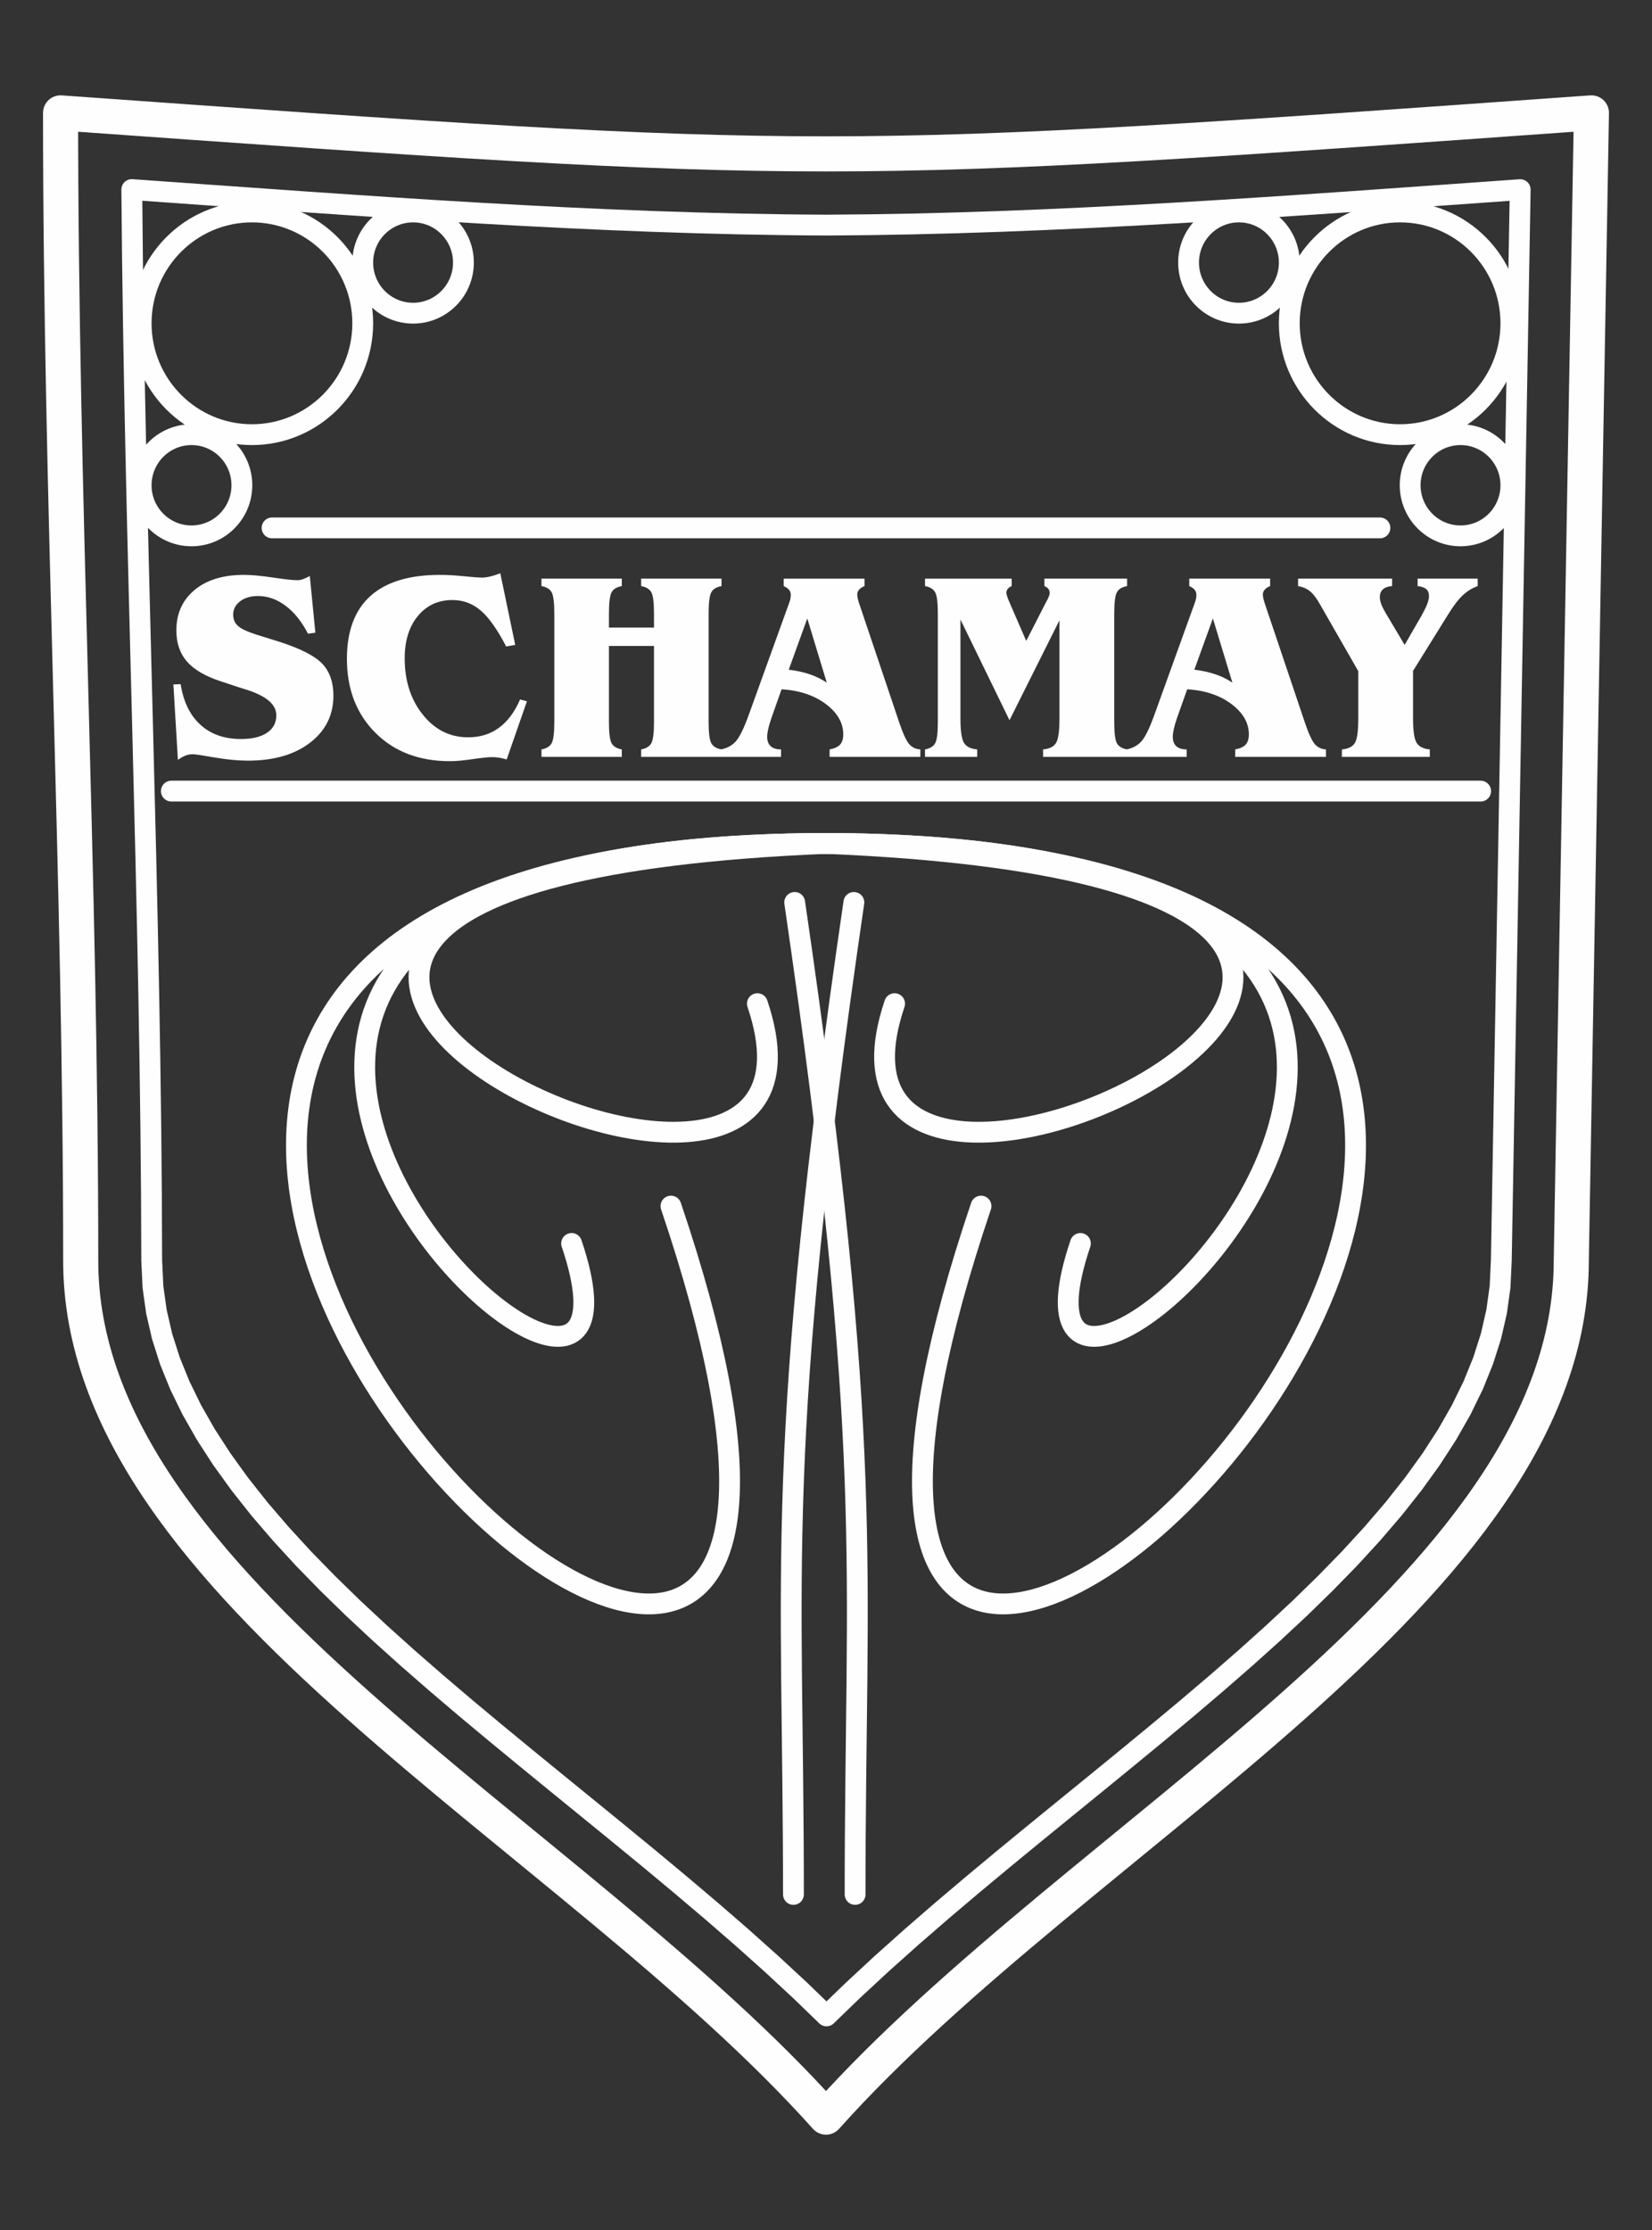
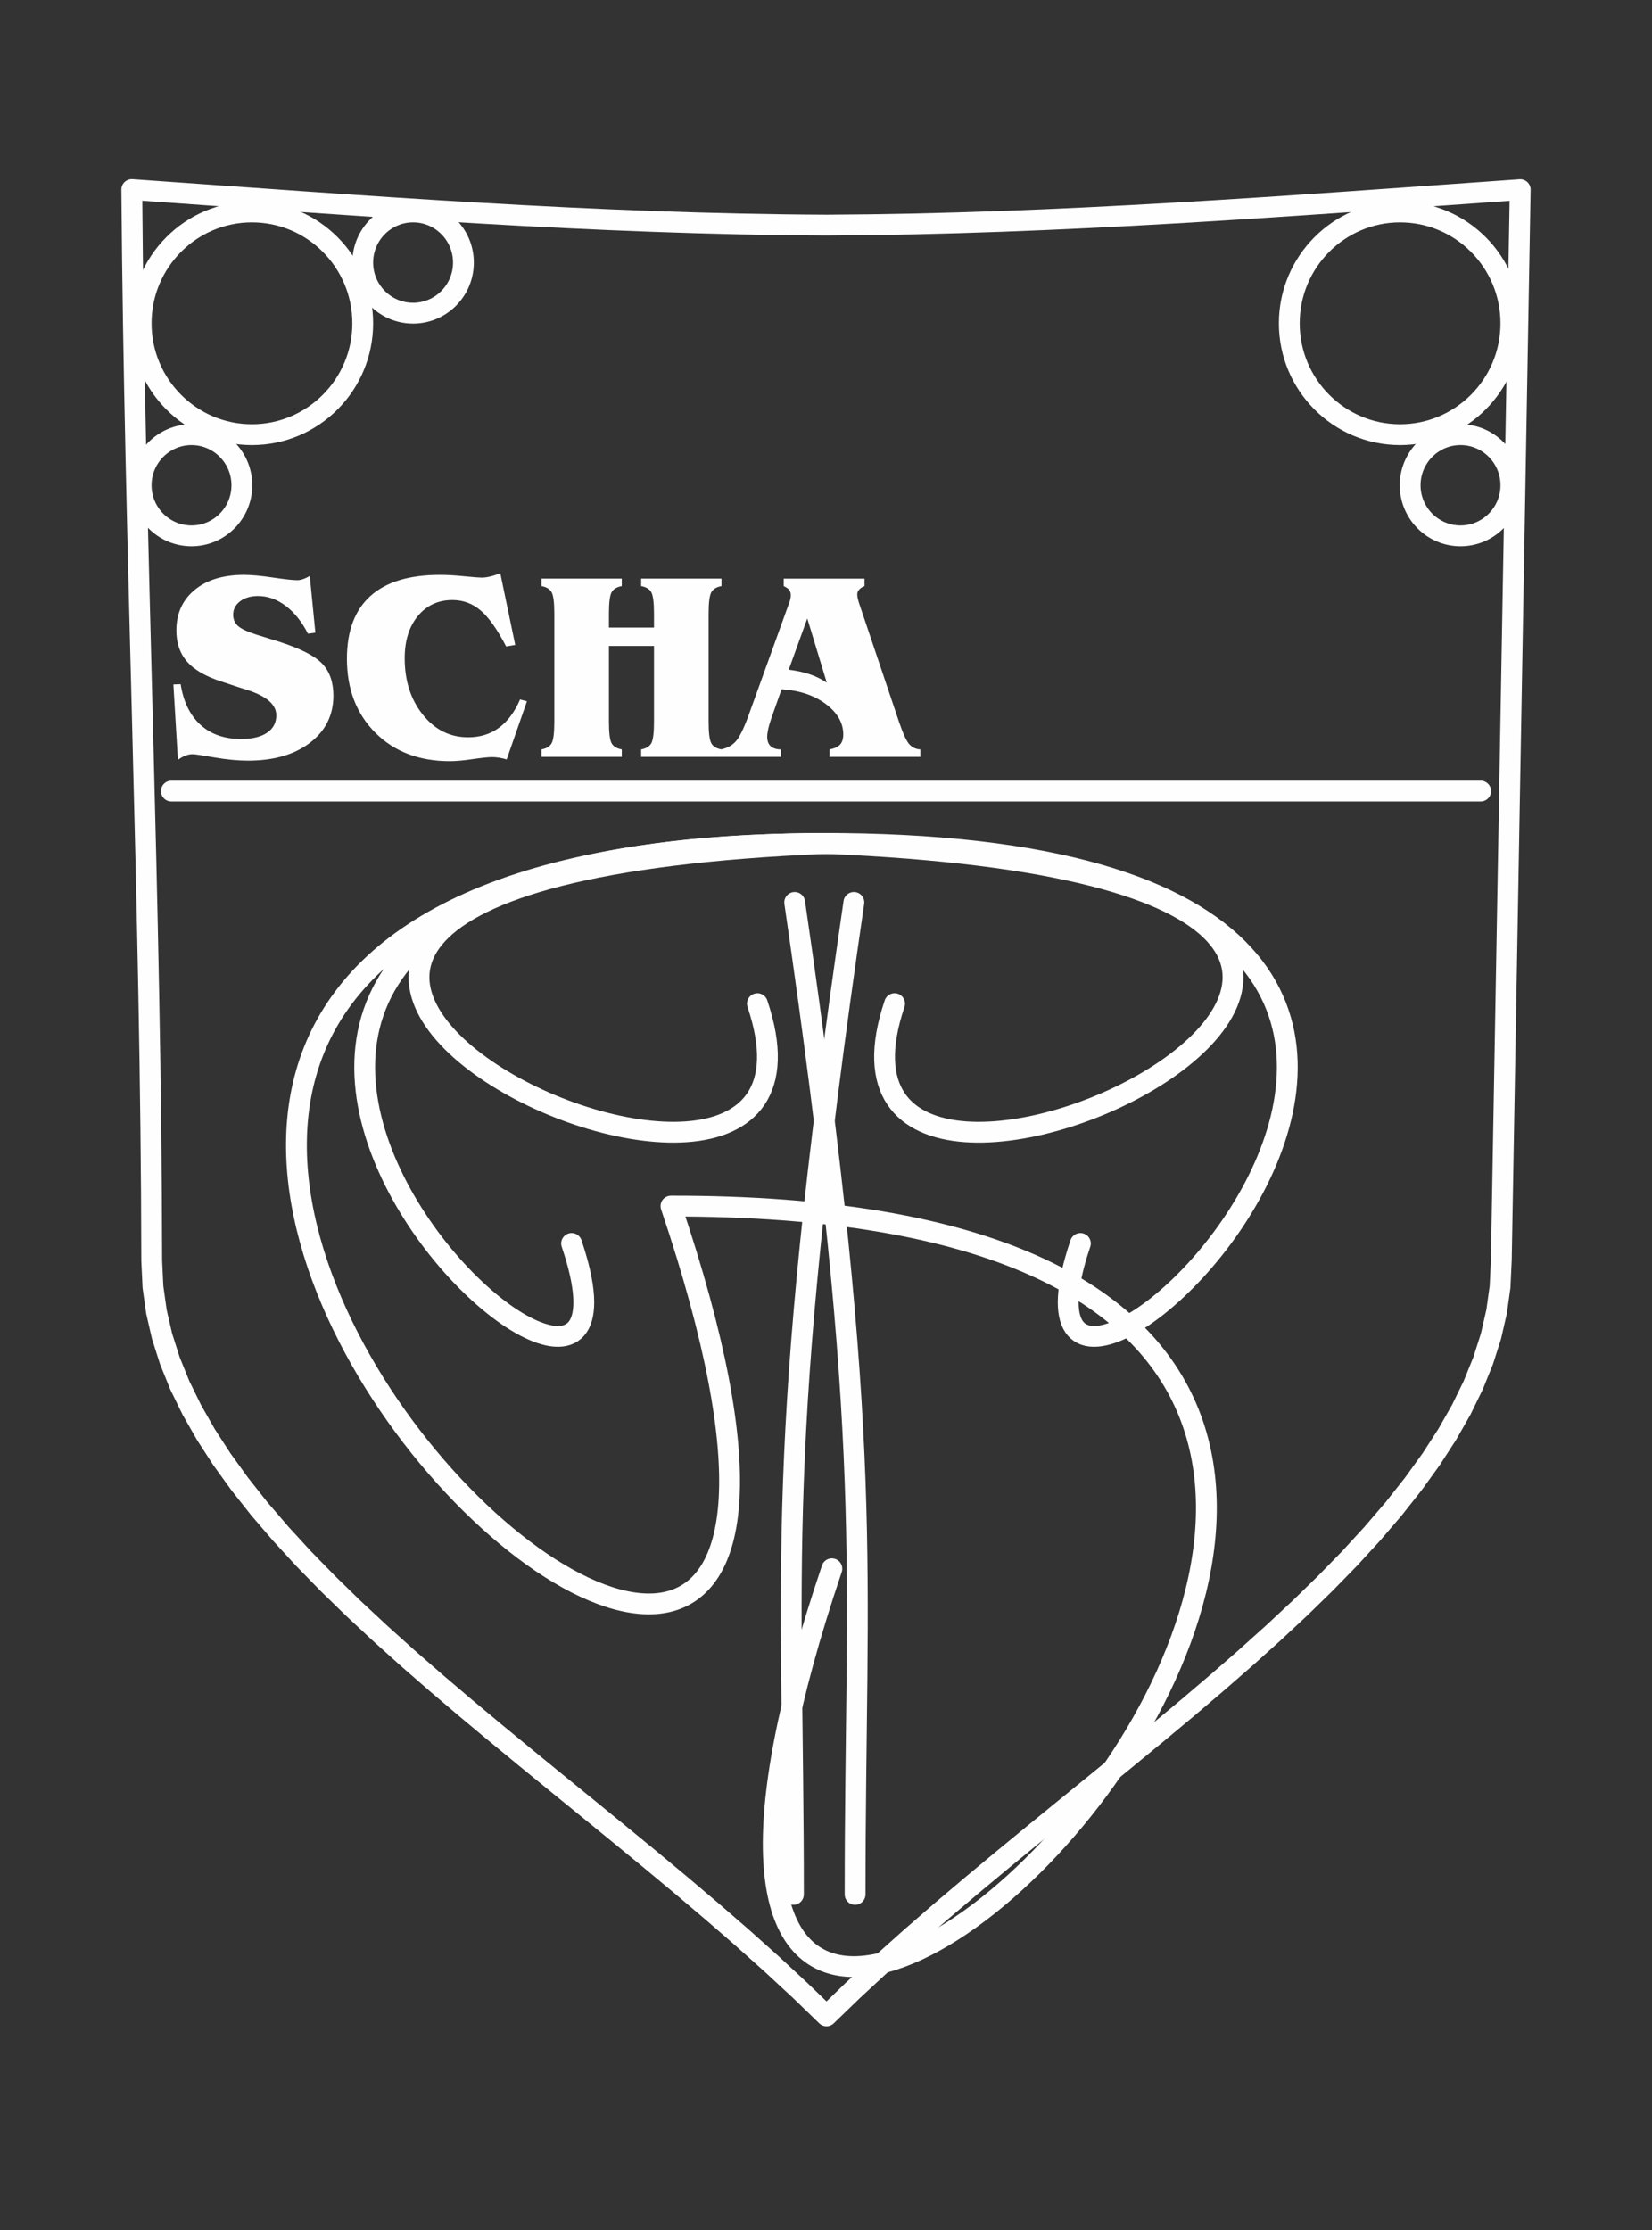
<svg xmlns="http://www.w3.org/2000/svg" xml:space="preserve" width="126mm" height="170mm" version="1.1" style="shape-rendering:geometricPrecision; text-rendering:geometricPrecision; image-rendering:optimizeQuality; fill-rule:evenodd; clip-rule:evenodd" viewBox="0 0 12600 17000">
  <rect x="0" y="0" width="12600" height="17000" fill="#333333" stroke="none" />
  <defs>
    <style type="text/css">
   
    .str2 {stroke:#FEFEFE;stroke-width:158.75;stroke-miterlimit:22.926}
    .str1 {stroke:#FEFEFE;stroke-width:158.75;stroke-linecap:round;stroke-linejoin:round;stroke-miterlimit:22.926}
    .str0 {stroke:#FEFEFE;stroke-width:267.64;stroke-linecap:round;stroke-linejoin:round;stroke-miterlimit:22.926}
    .fil0 {fill:none}
    .fil2 {fill:none;fill-rule:nonzero}
    .fil1 {fill:#FEFEFE;fill-rule:nonzero}
   
  </style>
  </defs>
  <g id="Ebene_x0020_1">
-     <path id="path8" class="fil0 str0" d="M461.99 860.6c5838.01,416.7 5838.01,416.7 11676.01,0l-153.64 8750.53c0,2500.21 -3738.3,4352.11 -5684.36,6528.25 -1946.06,-2176.14 -5684.37,-4028.05 -5684.37,-6528.25 0,-2916.9 -153.64,-5833.81 -153.64,-8750.53l0 0 0 0z" />
    <path id="path10" class="fil0 str1" d="M6303.86 1716.05c1767.34,-7.78 3530.26,-146.19 5290.95,-270.33l-144.04 8159.65 -9.6 204.76 -26.38 188.81 -42.97 187.48 -59.77 186.95 -75.8 187.14 -91.65 187.51 -107.16 187.88 -121.92 188.25 -136.31 188.78 -149.6 189.18 -162.48 189.36 -173.94 189.55 -185 189.55 -194.76 189.73 -203.62 189.73 -211.38 189.92 -218.2 190.11 -223.92 190.45 -228.71 190.65 -232.41 191.21 -234.98 191.95 -236.83 192.7 -237.36 193.62 -237.2 194.73 -235.56 196.03 -233.49 197.7 -230 199.55 -225.58 201.58 -220.21 203.99 -200.13 193.44 -200.1 -193.44 -220.24 -203.99 -225.56 -201.58 -230.19 -199.55 -233.34 -197.7 -235.72 -196.22 -237.01 -194.55 -237.36 -193.62 -236.83 -192.7 -234.98 -191.95 -232.41 -191.21 -228.71 -190.65 -223.92 -190.45 -218.2 -190.11 -211.37 -189.92 -203.63 -189.73 -194.77 -189.73 -184.99 -189.55 -173.93 -189.55 -162.5 -189.36 -149.58 -189.18 -136.3 -188.78 -121.92 -188.25 -107.16 -187.88 -91.67 -187.51 -75.81 -187.14 -59.57 -186.95 -43.16 -187.48 -26.38 -188.63 -9.41 -201.4c-4.24,-2716.08 -130.96,-5430.1 -151.8,-8145.78l-0.19 -17.98c1763.46,124.32 3528.78,263.1 5298.68,270.89l0 0 0 0 0 0 0 0 0 0 0 0 0 0 0 0 0 0 0.04 0.02z" />
    <g id="g12">
      <path id="path14" class="fil1" d="M2128.44 4891.62c162.86,52.25 272.61,108.21 329.42,168.05 56.81,59.66 85.03,140.81 85.03,243.65 0,147.67 -59.39,267.55 -177.99,358.52 -118.97,91.15 -276.49,136.73 -472.36,136.73 -78.39,0 -164.52,-8.15 -257.85,-24.45 -93.33,-16.31 -148.11,-24.46 -163.97,-24.46 -18.63,0 -36.52,3.15 -53.67,9.45 -17.52,6.49 -37.44,17.42 -60.13,33.35l-34.49 -574.75 55.33 -2.04c21.4,134.14 71.38,237.35 151.06,309.61 79.5,72.44 182.6,108.39 309.31,108.39 85.77,0 151.98,-15.93 199.02,-47.99 46.85,-31.5 70.27,-75.97 70.27,-133.03 0,-81.71 -75.07,-146.19 -224.84,-194.18 -17.15,-5.38 -30.06,-9.08 -38.73,-11.86l-162.31 -53.55c-116.2,-38.17 -201.41,-88.01 -255.46,-149.71 -54.04,-62.26 -80.97,-141.18 -80.97,-237.35 0,-128.59 46.3,-231.42 138.52,-308.12 92.59,-77.08 218.01,-115.43 376.45,-115.43 57.36,0 131.32,6.67 221.88,20.38 90.93,13.53 152.91,20.2 185.92,20.2 12.54,0 26.37,-2.22 41.68,-7.41 15.12,-5 32.65,-12.79 53.3,-24.46l42.61 431.89 -56.45 7.78c-47.03,-91.34 -103.47,-162.31 -170.06,-212.15 -66.21,-50.03 -136.49,-75.04 -211.19,-75.04 -56.07,0 -101.63,13.53 -136.86,40.39 -34.67,26.87 -52.38,60.77 -52.38,101.72 0,35.02 11.8,63.55 35.97,85.23 23.61,22.23 71.19,44.47 143.13,67.63l170.79 52.99 0 0 0.02 0.02zm1801.28 24.82l-69.17 11.86c-68.06,-130.81 -132.8,-222.33 -195.14,-274.96 -61.79,-52.62 -133.36,-79.12 -214.51,-79.12 -108.83,0 -196.99,40.76 -263.94,121.92 -66.77,80.97 -100.34,188.25 -100.34,321.65 0,171.76 45.93,315.35 138.33,430.41 91.85,115.06 207.13,172.5 345.65,172.5 90.56,0 168.58,-24.09 234.43,-72.26 65.84,-47.81 120.07,-120.25 161.57,-216.23l52.38 13.9 -154.57 443.57c-19.18,-6.12 -38.36,-10.38 -57.36,-13.53 -19.18,-2.96 -37.44,-4.45 -55.34,-4.45 -26.38,0 -75.44,5.19 -146.63,15.38 -71.38,10.56 -129.11,15.56 -174.12,15.56 -234.06,0 -423.67,-72.26 -568.46,-216.96 -144.24,-144.52 -216.54,-332.21 -216.54,-563.82 0,-211.41 59.95,-370.94 179.1,-478.21 119.7,-107.65 296.4,-161.19 530.46,-161.19 52.75,0 114.73,3.33 185.55,10.56 71.01,7.05 115.65,10.38 133.17,10.38 18.63,0 39.28,-2.59 61.79,-8.15 23.06,-5 49.43,-13.53 79.86,-24.83l113.8 546.03 0 0 0.03 -0.01zm714.71 7.97l0 578.82c0,84.86 7.01,139.15 20.84,163.6 14.02,24.09 39.65,39.47 77.1,46.14l0 56.7 -612.53 0 0 -56.7c37.44,-6.67 63.08,-22.05 77.1,-46.14 13.83,-24.46 20.84,-78.74 20.84,-163.6l0 -825.62c0,-84.68 -7.01,-139.15 -20.84,-163.42 -14.02,-24.27 -39.66,-39.47 -77.1,-46.32l0 -56.7 612.53 0 0 56.7c-37.44,6.85 -63.08,22.05 -77.1,46.32 -13.84,24.27 -20.84,78.74 -20.84,163.42l0 106.72 343.62 0 0 -106.72c0,-84.68 -7.01,-139.15 -20.84,-163.42 -14.02,-24.27 -39.65,-39.47 -77.1,-46.32l0 -56.7 612.73 0 0 56.7c-37.63,6.85 -63.27,22.05 -77.1,46.32 -13.84,24.27 -21.03,78.74 -21.03,163.42l0 825.62c0,84.86 7.19,139.15 21.03,163.6 13.83,24.09 39.47,39.47 77.1,46.14l0 56.7 -612.73 0 0 -56.7c37.44,-6.67 63.08,-22.05 77.1,-46.14 13.84,-24.46 20.84,-78.74 20.84,-163.6l0 -578.82 -343.62 0zm1371.34 181.02c57.36,6.86 109.74,17.98 157.33,33.91 47.59,15.56 91.86,37.43 132.8,64.48l-148.66 -489.14 -141.47 390.76 0 0 0 -0.01zm4.06 -511.2c3.87,-9.81 6.64,-20.01 8.67,-30.01 2.03,-9.82 2.95,-19.27 2.95,-28.72 0,-15.19 -4.24,-28.16 -12.73,-38.73 -8.49,-10.56 -22.32,-20.38 -41.5,-28.9l0 -56.7 616.59 0 0 56.7c-17.15,6.85 -30.8,15.37 -40.58,26.49 -9.77,10.93 -14.75,22.79 -14.75,35.39 0,7.78 0.92,16.31 2.21,25.76 1.85,9.08 5.53,22.42 10.51,39.65l307.84 913.82c29.14,85.6 54.78,140.63 76.36,164.72 21.76,24.46 49.8,37.24 84.1,39.28l0 56.7 -692.03 0 0 -56.7c36.89,-6.67 63.63,-18.9 79.87,-36.69 16.23,-17.97 24.34,-43.73 24.34,-77.63 0,-88.2 -44.64,-165.27 -133.17,-231.79 -88.9,-66.33 -201.41,-103.94 -337.35,-112.47l-78.94 223.64c-10.14,29.27 -17.52,55.77 -23.05,79.12 -4.98,23.9 -7.75,43.54 -7.75,59.47 0,31.87 8.85,55.59 26.74,71.89 17.89,16.31 44.27,24.46 78.94,24.46l0 56.7 -458.16 0 0 -56.7c46.3,-9.08 83.55,-29.09 111.96,-60.03 28.22,-30.94 60.68,-95.79 96.83,-194.55l312.08 -864.16 0 0 0.02 -0.01z" />
-       <path id="path16" class="fil1" d="M8080.62 4728.57l-381.06 761.88 -374.24 -767.99 0 753.91c0,95.42 9.23,157.86 27.49,187.13 17.89,28.9 51.27,45.39 100.33,49.47l0 56.7 -398.03 0 0 -56.7c37.44,-6.67 63.08,-22.05 76.91,-46.13 14.02,-24.09 21.03,-78.74 21.03,-163.6l0 -825.62c0,-84.68 -7.01,-139.15 -21.03,-163.42 -13.83,-24.27 -39.47,-39.46 -76.91,-46.32l0 -56.7 661.23 0 0 56.7c-13.09,5.56 -23.23,12.23 -30.06,21.12 -7.01,8.52 -10.51,18.71 -10.51,30.57 0,6.11 2.03,15.19 6.09,27.42 3.87,12.23 9.96,27.61 17.7,45.21l127.64 293.67 150.32 -293.67 2.03 -3.15c17.89,-32.8 26.75,-55.59 26.75,-67.45 0,-12.6 -3.32,-23.53 -10.15,-32.24 -7.01,-8.89 -17.15,-15.93 -30.43,-21.49l0 -56.7 630.61 0 0 56.7c-37.62,6.86 -63.26,22.05 -77.1,46.32 -13.83,24.27 -20.84,78.75 -20.84,163.42l0 825.62c0,84.86 7.01,139.52 20.84,163.6 13.84,24.09 39.47,39.47 77.1,46.13l0 56.7 -640.39 0 0 -56.7c47.59,-4.08 80.05,-20.01 97.94,-48.17 18.07,-28.16 26.74,-90.98 26.74,-188.43l0 -747.8 0 0 0 0.01zm1028.64 376.86c57.36,6.85 109.74,17.98 157.52,33.91 47.59,15.56 91.86,37.43 132.8,64.48l-148.66 -489.15 -141.65 390.76 -0.01 0zm4.06 -511.2c4.06,-9.82 6.64,-20.01 8.67,-30.01 2.03,-9.82 3.14,-19.27 3.14,-28.72 0,-15.19 -4.42,-28.16 -12.91,-38.73 -8.3,-10.56 -22.14,-20.38 -41.5,-28.9l0 -56.7 616.78 0 0 56.7c-17.34,6.86 -30.8,15.38 -40.58,26.5 -9.78,10.93 -14.94,22.79 -14.94,35.39 0,7.78 1.1,16.3 2.4,25.76 1.66,9.08 5.35,22.42 10.51,39.65l307.83 913.82c28.96,85.6 54.78,140.63 76.36,164.71 21.58,24.46 49.62,37.24 84.11,39.28l0 56.7 -692.03 0 0 -56.7c36.89,-6.67 63.45,-18.9 79.68,-36.69 16.23,-17.97 24.35,-43.73 24.35,-77.63 0,-88.19 -44.63,-165.27 -133.17,-231.79 -88.72,-66.33 -201.41,-103.94 -337.16,-112.47l-79.13 223.64c-10.14,29.28 -17.52,55.77 -22.87,79.12 -5.17,23.9 -7.93,43.54 -7.93,59.48 0,31.87 8.85,55.58 26.74,71.89 17.89,16.3 44.27,24.46 79.13,24.46l0 56.7 -458.16 0 0 -56.7c46.3,-9.08 83.37,-29.09 111.77,-60.03 28.41,-30.94 60.87,-95.79 97.02,-194.54l311.9 -864.16 0 0 0 0 0 0 0 0 0 0 0 0 -0.01 -0.03zm1120.86 1175.44l0.92 -56.7c47.77,-4.08 80.05,-20.01 98.13,-48.17 17.89,-28.16 26.56,-90.98 26.56,-188.43l0 -360.01 -290.87 -507.12c-27.66,-49.28 -54.04,-83.56 -78.76,-103.02 -24.72,-19.64 -54.78,-32.24 -89.45,-38.35l0 -56.7 717.3 0 -0.74 56.7c-30.25,2.04 -53.67,10.19 -69.16,24.46 -15.86,14.27 -23.97,34.65 -23.97,61.14 0,14.64 3.69,31.87 10.69,51.69 7.56,20.01 18.07,41.32 31.91,64.66l146.63 246.62 125.6 -217.71c21.03,-37.24 36.52,-68.18 46.11,-92.64 9.41,-24.46 14.01,-44.84 14.01,-60.4 0,-24.09 -6.64,-42.06 -20.47,-54.29 -13.84,-12.23 -36.15,-20.01 -66.22,-23.53l0 -56.7 458.16 0 0 56.7c-41.69,14.64 -79.13,37.8 -112.88,69.3 -33.76,31.13 -70.28,79.11 -109.93,142.66l-270.21 434.49 0 362.04c0,95.42 9.03,157.86 27.67,187.13 18.63,28.9 51.64,45.39 99.97,49.47l0 56.7 -671 0 0 0 0 0 0 0 0 0 0 0 0 0 0 0.01z" />
    </g>
    <path id="path18" class="fil2 str1" d="M6521.89 14441.64c0,-2520.59 153.64,-3360.84 -460.74,-7562.13" />
    <path id="path20" class="fil2 str1" d="M6051.66 14441.64c0,-2520.59 -153.64,-3360.84 460.92,-7562.13" />
    <path id="path22" class="fil2 str2" d="M1921.49 1615.82c466.46,0 845.12,380.39 845.12,848.78 0,468.58 -378.66,848.97 -845.12,848.97 -466.28,0 -844.93,-380.38 -844.93,-848.97 0,-468.39 378.66,-848.78 844.93,-848.78z" />
    <path id="path24" class="fil2 str2" d="M10678.5 1615.82c-466.27,0 -844.93,380.39 -844.93,848.78 0,468.58 378.66,848.97 844.93,848.97 466.46,0 845.12,-380.38 845.12,-848.97 0,-468.39 -378.66,-848.78 -845.12,-848.78z" />
    <path id="path26" class="fil2 str2" d="M1460.57 3313.56c212.11,0 384.2,172.87 384.2,385.76 0,212.89 -172.09,385.76 -384.2,385.76 -211.92,0 -384.01,-172.87 -384.01,-385.76 0,-212.89 172.09,-385.76 384.01,-385.76z" />
    <path id="path28" class="fil2 str2" d="M11139.43 3313.56c-211.92,0 -384.01,172.87 -384.01,385.76 0,212.89 172.09,385.76 384.01,385.76 212.11,0 384.2,-172.87 384.2,-385.76 0,-212.89 -172.09,-385.76 -384.2,-385.76z" />
    <path id="path30" class="fil2 str2" d="M3150.63 1615.82c211.92,0 384.01,172.87 384.01,385.95 0,212.89 -172.09,385.76 -384.01,385.76 -211.93,0 -384.01,-172.87 -384.01,-385.76 0,-213.07 172.08,-385.95 384.01,-385.95z" />
-     <path id="path32" class="fil2 str2" d="M9449.56 1615.82c-212.11,0 -384.2,172.87 -384.2,385.95 0,212.89 172.09,385.76 384.2,385.76 211.92,0 384.01,-172.87 384.01,-385.76 0,-213.07 -172.09,-385.95 -384.01,-385.95z" />
    <line id="path34" class="fil2 str1" x1="1306.93" y1="6030.74" x2="11293.07" y2="6030.74" />
-     <line id="path36" class="fil2 str1" x1="2075.14" y1="4024.31" x2="10524.87" y2="4024.31" />
-     <path id="path38" class="fil2 str1" d="M6344.64 6429.65c-9830.47,-13.16 1538.26,10944.28 -1227.1,2764.79m1137.83 -2764.79c9830.47,-13.16 -1538.26,10944.28 1227.11,2764.79" />
+     <path id="path38" class="fil2 str1" d="M6344.64 6429.65c-9830.47,-13.16 1538.26,10944.28 -1227.1,2764.79c9830.47,-13.16 -1538.26,10944.28 1227.11,2764.79" />
    <path id="path40" class="fil2 str1" d="M6344.64 6429.65c-7218.75,-13.16 -1082.68,5718.38 -1984.98,3049.57m1895.71 -3049.57c7218.75,-13.16 1082.68,5718.38 1984.99,3049.57" />
    <path id="path42" class="fil2 str1" d="M6300 6429.65c-7129.48,295.53 379.03,3890.38 -523.27,1221.57m523.27 -1221.57c7129.48,295.53 -378.85,3890.38 523.27,1221.57" />
  </g>
</svg>